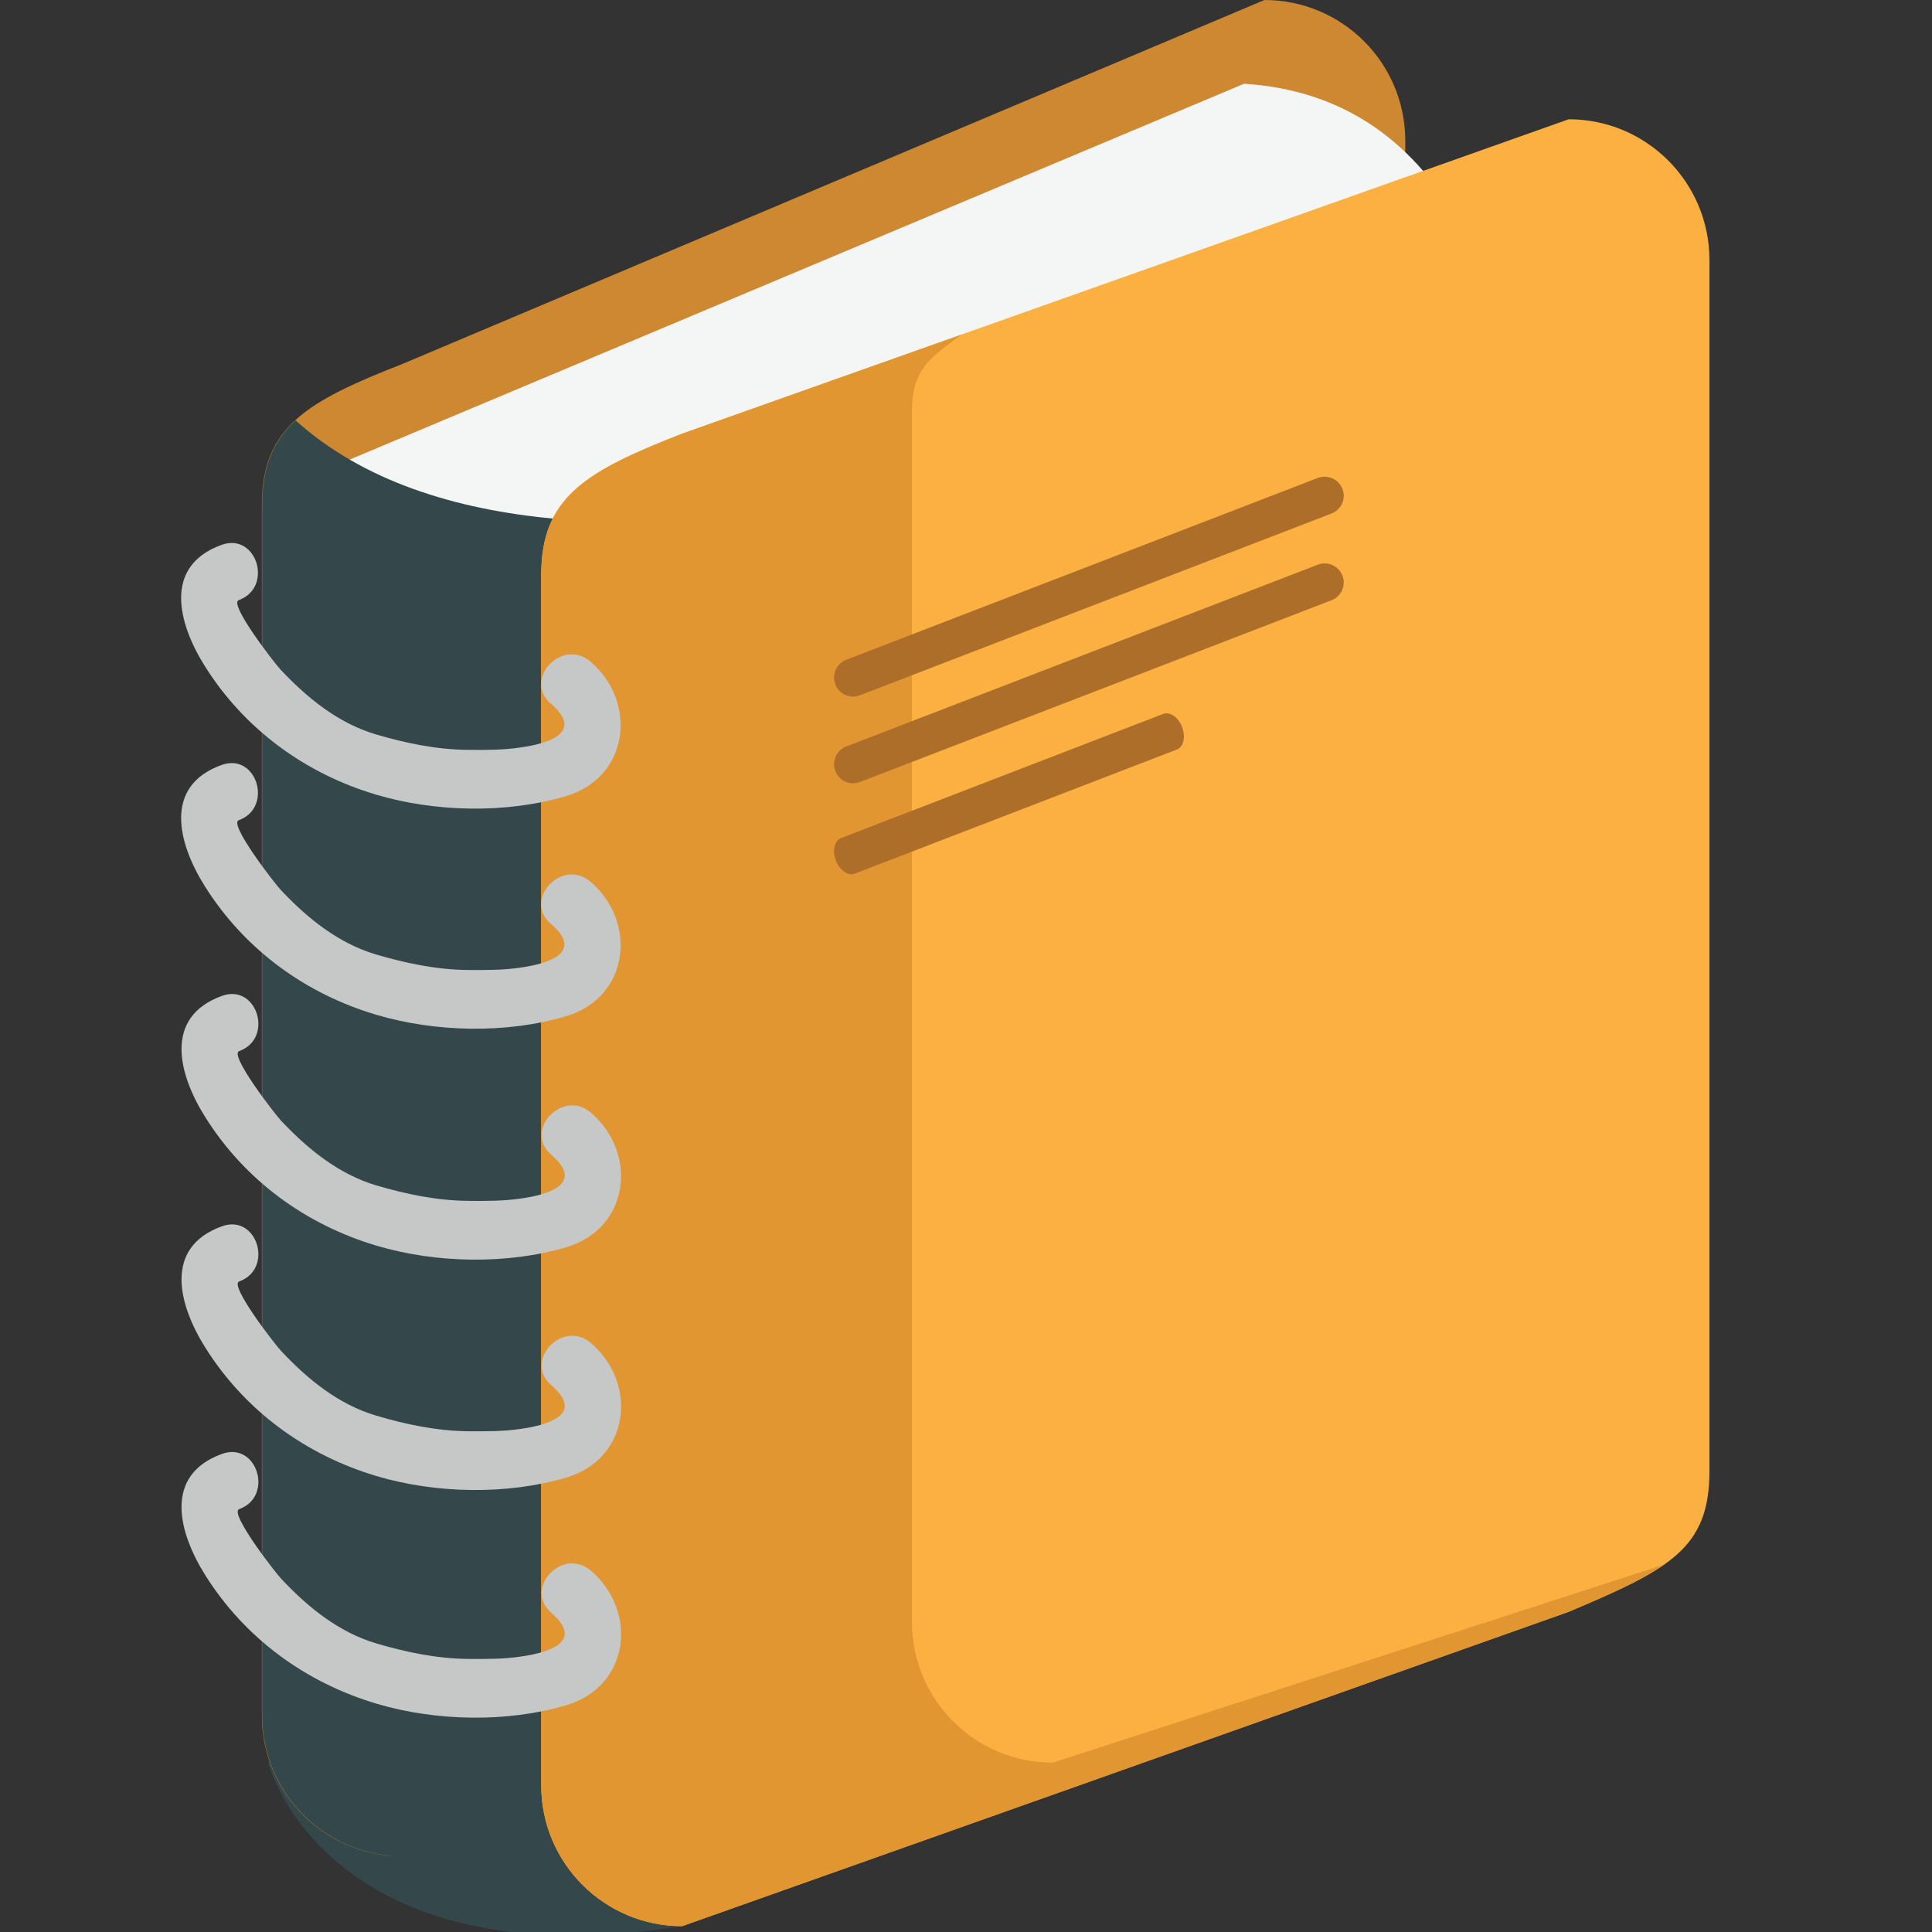
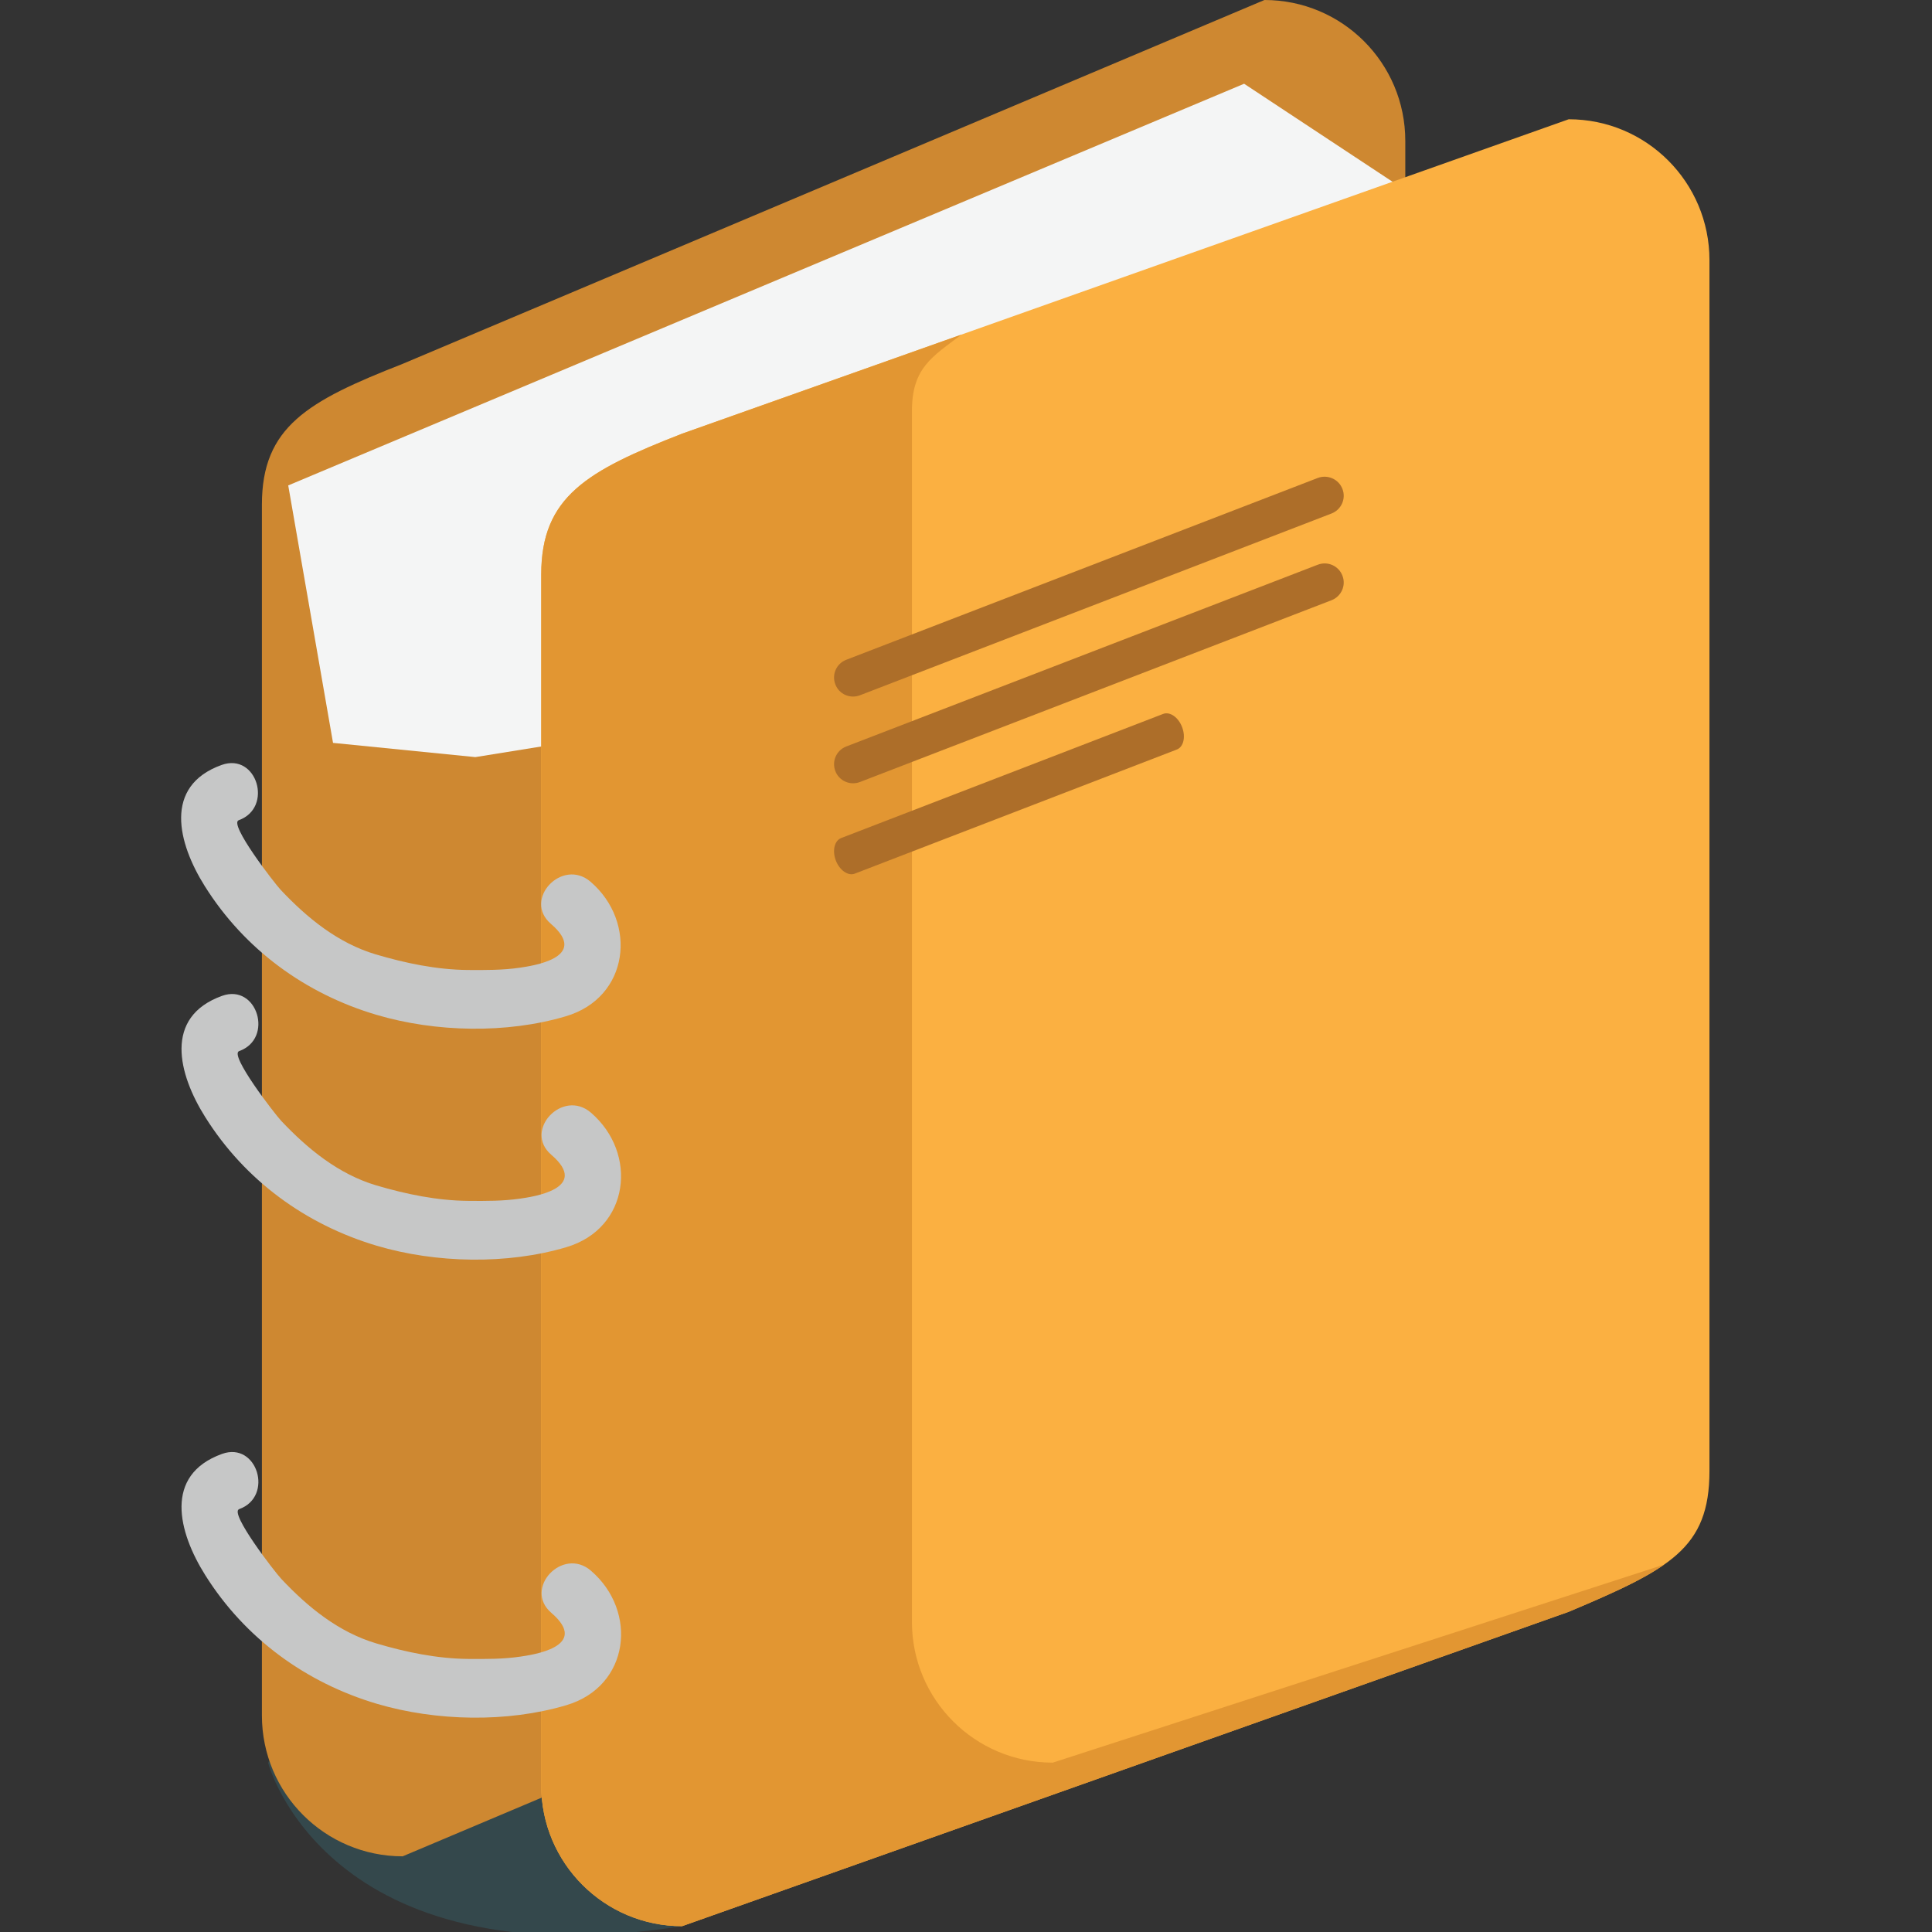
<svg xmlns="http://www.w3.org/2000/svg" xmlns:ns1="http://www.inkscape.org/namespaces/inkscape" xmlns:ns2="http://sodipodi.sourceforge.net/DTD/sodipodi-0.dtd" version="1.1" id="Layer_1" x="0px" y="0px" width="64px" height="64px" viewBox="0 0 64 64" enable-background="new 0 0 64 64" xml:space="preserve" ns1:version="0.48.5 r10040" ns2:docname="1F4D2.svg" ns1:export-filename="D:\TESTINGEMOJI\SVGTEST\1F4D2.png" ns1:export-xdpi="90" ns1:export-ydpi="90">
  <rect x="0" y="0" width="64" height="64" fill="#333333" stroke="none" />
  <defs id="defs41281" />
  <ns2:namedview pagecolor="#ffffff" bordercolor="#666666" borderopacity="1" objecttolerance="10" gridtolerance="10" guidetolerance="10" ns1:pageopacity="0" ns1:pageshadow="2" ns1:window-width="640" ns1:window-height="480" id="namedview41279" showgrid="false" ns1:zoom="3.6875" ns1:cx="32" ns1:cy="28.080514" ns1:window-x="537" ns1:window-y="273" ns1:window-maximized="0" ns1:current-layer="Layer_1" />
  <g id="g41235" transform="translate(6,0)">
    <path d="m 2.882,58.397 c 0,0 1.892,7.269 13.712,5.409 L 18.605,58.939 15.203,55.244 5.79,52.138 2.882,58.397 z" id="path41237" ns1:connector-curvature="0" style="fill:#34484c" />
    <path d="m 40.552,44.775 c 0,2.576 -1.323,3.253 -4.666,4.665 L 7.339,61.493 c -2.572,0 -4.663,-2.087 -4.663,-4.665 V 16.716 c 0,-2.576 1.515,-3.431 4.663,-4.663 L 35.886,0 c 2.578,0 4.666,2.087 4.666,4.666 v 40.109 z" id="path41239" ns1:connector-curvature="0" style="fill:#ce8831" />
-     <path d="m 5.27,61.002 c 0,0 10.7,3.067 11.325,2.805 0.625,-0.265 -0.401,-4.641 -0.401,-4.641 L 12.327,54.997 8.721,54.829 8.09,55.73 5.27,61.002 z" id="path41241" ns1:connector-curvature="0" style="fill:#34484c" />
-     <path d="M 35.213,2.774 3.548,16.08 5.032,24.609 9.747,25.08 25.479,22.546 35.259,17.42 42.46,7.56 C 40.885,4.738 38.573,2.99 35.213,2.774 z" id="path41243" ns1:connector-curvature="0" style="fill:#f4f5f5" />
-     <path d="m 11.939,19.032 c 0,-0.748 0.13,-1.346 0.387,-1.853 C 9.085,16.876 6.025,15.938 3.79,13.926 3.052,14.609 2.685,15.457 2.685,16.716 v 40.112 c 0,2.578 2.091,4.665 4.667,4.665 l 4.607,-1.945 c -0.013,-0.134 -0.021,-0.271 -0.021,-0.406 v -40.11 z" id="path41245" ns1:connector-curvature="0" style="fill:#34484c" />
+     <path d="M 35.213,2.774 3.548,16.08 5.032,24.609 9.747,25.08 25.479,22.546 35.259,17.42 42.46,7.56 z" id="path41243" ns1:connector-curvature="0" style="fill:#f4f5f5" />
    <path d="m 50.628,48.729 c 0,2.576 -1.321,3.251 -4.663,4.663 l -29.37,10.414 c -2.576,0 -4.666,-2.089 -4.666,-4.665 v -40.11 c 0,-2.579 1.514,-3.435 4.666,-4.666 L 45.965,3.951 c 2.578,0 4.663,2.089 4.663,4.667 v 40.111 z" id="path41247" ns1:connector-curvature="0" style="fill:#fbb041" />
    <path d="m 28.874,58.39 c -2.578,0 -4.665,-2.089 -4.665,-4.665 v -40.11 c 0,-1.438 0.68,-1.8 1.642,-2.532 l -9.256,3.284 c -3.152,1.23 -4.666,2.087 -4.666,4.666 v 40.11 c 0,2.576 2.09,4.665 4.666,4.665 l 29.37,-10.414 c 1.382,-0.584 2.416,-1.042 3.156,-1.563 L 28.874,58.39 z" id="path41249" ns1:connector-curvature="0" style="fill:#e29632" />
    <g id="g41251">
      <path d="m 38.469,16.195 c 0.129,0.325 -0.037,0.691 -0.362,0.816 l -15.62,6.021 c -0.325,0.125 -0.691,-0.034 -0.815,-0.36 l 0,0 c -0.126,-0.327 0.035,-0.691 0.361,-0.816 l 15.62,-6.023 c 0.326,-0.123 0.692,0.039 0.816,0.362 l 0,0 z" id="path41253" ns1:connector-curvature="0" style="fill:#ad6e29" />
      <path d="m 38.469,19.068 c 0.129,0.325 -0.037,0.691 -0.362,0.816 l -15.62,6.021 c -0.325,0.125 -0.691,-0.036 -0.815,-0.361 l 0,0 c -0.126,-0.326 0.035,-0.689 0.361,-0.816 l 15.62,-6.021 c 0.326,-0.126 0.692,0.036 0.816,0.361 l 0,0 z" id="path41255" ns1:connector-curvature="0" style="fill:#ad6e29" />
      <path d="m 33.158,24.085 c 0.125,0.325 0.049,0.659 -0.174,0.744 L 22.317,28.94 c -0.222,0.087 -0.503,-0.109 -0.629,-0.435 l 0,0 c -0.124,-0.325 -0.046,-0.657 0.177,-0.744 l 10.667,-4.112 c 0.222,-0.084 0.503,0.111 0.626,0.436 l 0,0 z" id="path41257" ns1:connector-curvature="0" style="fill:#ad6e29" />
    </g>
    <g id="g41259">
-       <path d="m 1.342,18.049 c -1.944,0.701 -1.448,2.597 -0.558,4.015 1.316,2.097 3.335,3.566 5.686,4.263 1.961,0.58 4.32,0.628 6.275,0.046 2.102,-0.622 2.382,-3.109 0.817,-4.457 -0.937,-0.802 -2.253,0.59 -1.312,1.396 1.319,1.134 -0.677,1.4 -1.021,1.451 -0.575,0.085 -1.164,0.083 -1.738,0.077 C 8.461,24.83 7.434,24.618 6.45,24.327 5.198,23.955 4.176,23.119 3.297,22.185 3.082,21.955 1.57,20.001 1.908,19.88 3.063,19.464 2.51,17.631 1.342,18.049 l 0,0 z" id="path41261" ns1:connector-curvature="0" style="fill:#c6c7c7" />
-     </g>
+       </g>
    <g id="g41263">
      <path d="m 1.342,25.34 c -1.944,0.699 -1.448,2.598 -0.558,4.015 1.316,2.097 3.335,3.566 5.686,4.262 1.961,0.581 4.32,0.63 6.275,0.048 2.102,-0.622 2.382,-3.111 0.817,-4.457 -0.937,-0.802 -2.253,0.59 -1.312,1.396 1.319,1.134 -0.677,1.398 -1.021,1.451 -0.575,0.085 -1.164,0.081 -1.738,0.077 C 8.461,32.122 7.434,31.907 6.45,31.616 5.198,31.244 4.176,30.41 3.297,29.476 3.082,29.244 1.57,27.292 1.908,27.171 3.063,26.756 2.51,24.921 1.342,25.34 l 0,0 z" id="path41265" ns1:connector-curvature="0" style="fill:#c6c7c7" />
    </g>
    <g id="g41267">
      <path d="m 1.356,32.989 c -1.946,0.701 -1.449,2.599 -0.558,4.015 1.315,2.098 3.334,3.566 5.686,4.264 1.96,0.58 4.318,0.628 6.276,0.047 2.101,-0.623 2.381,-3.112 0.814,-4.458 -0.934,-0.802 -2.251,0.59 -1.312,1.396 1.321,1.134 -0.674,1.4 -1.02,1.451 -0.571,0.084 -1.159,0.082 -1.736,0.076 C 8.48,39.772 7.447,39.558 6.463,39.267 5.213,38.895 4.191,38.058 3.313,37.127 3.098,36.895 1.584,34.94 1.922,34.819 3.08,34.406 2.521,32.571 1.356,32.989 l 0,0 z" id="path41269" ns1:connector-curvature="0" style="fill:#c6c7c7" />
    </g>
    <g id="g41271">
-       <path d="m 1.356,40.621 c -1.946,0.699 -1.449,2.597 -0.558,4.015 1.315,2.098 3.336,3.566 5.686,4.264 1.96,0.58 4.318,0.626 6.276,0.046 2.101,-0.622 2.384,-3.111 0.814,-4.457 -0.934,-0.802 -2.248,0.59 -1.312,1.396 1.321,1.133 -0.674,1.398 -1.02,1.45 -0.571,0.085 -1.159,0.081 -1.736,0.077 C 8.48,47.402 7.447,47.187 6.466,46.896 5.213,46.527 4.192,45.69 3.316,44.756 3.098,44.526 1.587,42.572 1.922,42.45 3.08,42.037 2.521,40.203 1.356,40.621 l 0,0 z" id="path41273" ns1:connector-curvature="0" style="fill:#c6c7c7" />
-     </g>
+       </g>
    <g id="g41275">
      <path d="m 1.356,48.162 c -1.946,0.701 -1.449,2.598 -0.558,4.015 1.315,2.097 3.336,3.566 5.686,4.263 1.96,0.58 4.318,0.629 6.276,0.047 2.101,-0.622 2.384,-3.109 0.814,-4.457 -0.934,-0.803 -2.248,0.59 -1.312,1.396 1.321,1.134 -0.674,1.398 -1.02,1.451 -0.571,0.085 -1.159,0.081 -1.736,0.077 C 8.48,54.945 7.447,54.731 6.466,54.44 5.213,54.068 4.192,53.234 3.316,52.3 3.098,52.068 1.587,50.113 1.922,49.992 3.08,49.578 2.521,47.743 1.356,48.162 l 0,0 z" id="path41277" ns1:connector-curvature="0" style="fill:#c6c7c7" />
    </g>
  </g>
</svg>